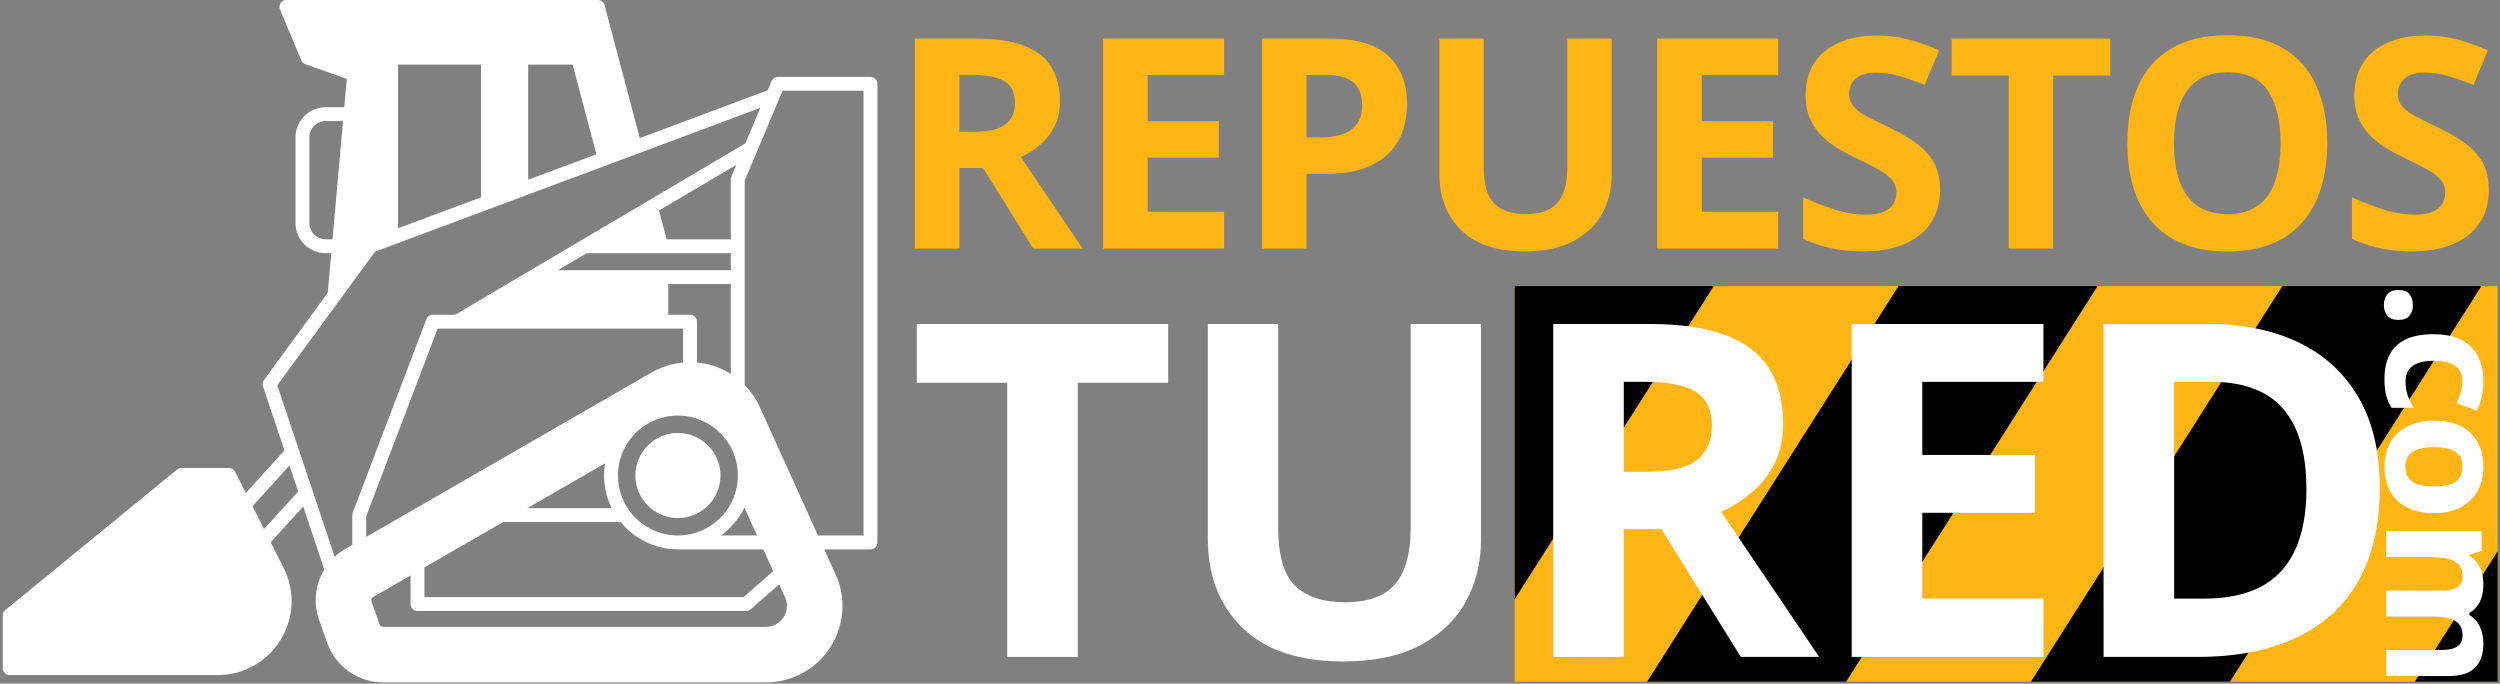
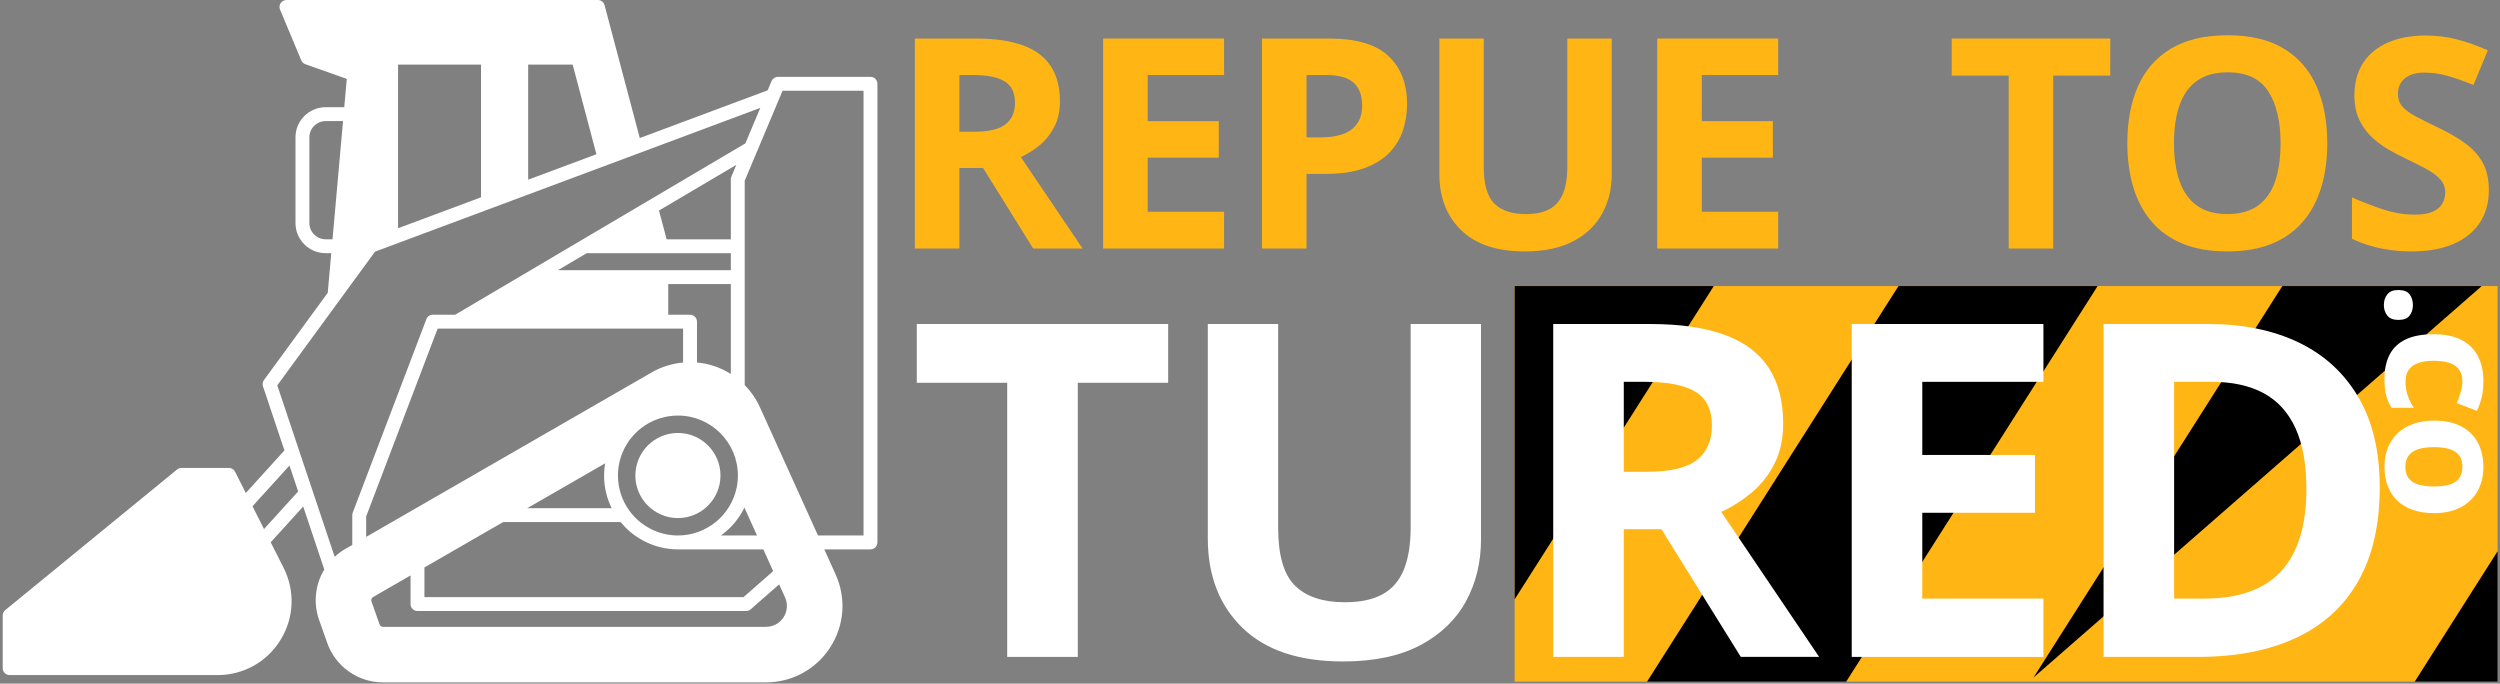
<svg xmlns="http://www.w3.org/2000/svg" width="1280" zoomAndPan="magnify" viewBox="0 0 960 262.5" height="350" preserveAspectRatio="xMidYMid meet" version="1.0">
  <rect x="0" y="0" width="960" height="262.5" fill="#808080" stroke="none" />
  <defs>
    <g />
    <clipPath id="e42737d61a">
      <path d="M 581 109.84 L 959.086 109.84 L 959.086 261.801 L 581 261.801 Z M 581 109.84 " clip-rule="nonzero" />
    </clipPath>
    <clipPath id="fc43e15088">
      <path d="M 581 109.84 L 659 109.84 L 659 231 L 581 231 Z M 581 109.84 " clip-rule="nonzero" />
    </clipPath>
    <clipPath id="cc9aed17fd">
      <path d="M 632 109.84 L 806 109.84 L 806 261.801 L 632 261.801 Z M 632 109.84 " clip-rule="nonzero" />
    </clipPath>
    <clipPath id="a97706c636">
-       <path d="M 779 109.84 L 953 109.84 L 953 261.801 L 779 261.801 Z M 779 109.84 " clip-rule="nonzero" />
+       <path d="M 779 109.84 L 953 109.84 L 779 261.801 Z M 779 109.84 " clip-rule="nonzero" />
    </clipPath>
    <clipPath id="489d2d6ca9">
      <path d="M 927 109.84 L 959.086 109.84 L 959.086 261.801 L 927 261.801 Z M 927 109.84 " clip-rule="nonzero" />
    </clipPath>
    <clipPath id="5da4b35f8e">
      <path d="M 1 0 L 337 0 L 337 262 L 1 262 Z M 1 0 " clip-rule="nonzero" />
    </clipPath>
  </defs>
  <g clip-path="url(#e42737d61a)">
    <path fill="#ffb514" d="M 2202.938 109.84 L 581.629 109.84 L 581.629 261.75 L 2350.328 261.75 L 2350.328 109.84 Z M 2202.938 109.84 " fill-opacity="1" fill-rule="nonzero" />
  </g>
  <g clip-path="url(#fc43e15088)">
    <path fill="#000000" d="M 581.629 109.84 L 581.629 230.141 L 658.098 109.84 Z M 581.629 109.84 " fill-opacity="1" fill-rule="nonzero" />
  </g>
  <g clip-path="url(#cc9aed17fd)">
    <path fill="#000000" d="M 729.02 109.84 L 729.02 109.844 L 632.469 261.75 L 708.934 261.75 L 729.02 230.148 L 729.02 230.141 L 805.488 109.84 Z M 729.02 109.84 " fill-opacity="1" fill-rule="nonzero" />
  </g>
  <g clip-path="url(#a97706c636)">
    <path fill="#000000" d="M 876.41 109.84 L 876.41 109.844 L 779.863 261.75 L 856.324 261.75 L 876.41 230.148 L 876.41 230.141 L 952.879 109.84 Z M 876.41 109.84 " fill-opacity="1" fill-rule="nonzero" />
  </g>
  <g clip-path="url(#489d2d6ca9)">
    <path fill="#000000" d="M 1023.805 109.84 L 1023.805 109.844 L 927.254 261.75 L 1003.715 261.75 L 1023.805 230.148 L 1023.805 230.141 L 1100.273 109.84 Z M 1023.805 109.84 " fill-opacity="1" fill-rule="nonzero" />
  </g>
  <g fill="#ffffff" fill-opacity="1">
    <g transform="translate(348.467, 252.249)">
      <g>
        <path d="M 65.406 0 L 38.297 0 L 38.297 -105.266 L 3.578 -105.266 L 3.578 -127.828 L 100.109 -127.828 L 100.109 -105.266 L 65.406 -105.266 Z M 65.406 0 " />
      </g>
    </g>
  </g>
  <g fill="#ffffff" fill-opacity="1">
    <g transform="translate(448.58, 252.249)">
      <g>
        <path d="M 120.125 -127.828 L 120.125 -45.109 C 120.125 -36.305 118.188 -28.363 114.312 -21.281 C 110.438 -14.207 104.578 -8.598 96.734 -4.453 C 88.898 -0.316 79.039 1.75 67.156 1.75 C 50.25 1.75 37.363 -2.562 28.5 -11.188 C 19.645 -19.812 15.219 -31.238 15.219 -45.469 L 15.219 -127.828 L 42.234 -127.828 L 42.234 -49.578 C 42.234 -39.023 44.391 -31.617 48.703 -27.359 C 53.016 -23.109 59.395 -20.984 67.844 -20.984 C 73.789 -20.984 78.613 -22.004 82.312 -24.047 C 86.02 -26.086 88.742 -29.234 90.484 -33.484 C 92.234 -37.742 93.109 -43.164 93.109 -49.75 L 93.109 -127.828 Z M 120.125 -127.828 " />
      </g>
    </g>
  </g>
  <g fill="#ffffff" fill-opacity="1">
    <g transform="translate(580.344, 252.249)">
      <g>
        <path d="M 53.328 -127.828 C 64.93 -127.828 74.504 -126.426 82.047 -123.625 C 89.598 -120.832 95.207 -116.609 98.875 -110.953 C 102.551 -105.297 104.391 -98.156 104.391 -89.531 C 104.391 -83.695 103.281 -78.594 101.062 -74.219 C 98.852 -69.852 95.941 -66.156 92.328 -63.125 C 88.711 -60.094 84.805 -57.613 80.609 -55.688 L 118.203 0 L 88.125 0 L 57.625 -49.047 L 43.188 -49.047 L 43.188 0 L 16.094 0 L 16.094 -127.828 Z M 51.406 -105.625 L 43.188 -105.625 L 43.188 -71.078 L 51.938 -71.078 C 60.914 -71.078 67.344 -72.578 71.219 -75.578 C 75.094 -78.586 77.031 -83.004 77.031 -88.828 C 77.031 -94.891 74.945 -99.203 70.781 -101.766 C 66.613 -104.336 60.156 -105.625 51.406 -105.625 Z M 51.406 -105.625 " />
      </g>
    </g>
  </g>
  <g fill="#ffffff" fill-opacity="1">
    <g transform="translate(694.971, 252.249)">
      <g>
        <path d="M 89.703 0 L 16.094 0 L 16.094 -127.828 L 89.703 -127.828 L 89.703 -105.625 L 43.188 -105.625 L 43.188 -77.547 L 86.469 -77.547 L 86.469 -55.344 L 43.188 -55.344 L 43.188 -22.391 L 89.703 -22.391 Z M 89.703 0 " />
      </g>
    </g>
  </g>
  <g fill="#ffffff" fill-opacity="1">
    <g transform="translate(791.674, 252.249)">
      <g>
        <path d="M 122.141 -65.141 C 122.141 -50.742 119.383 -38.719 113.875 -29.062 C 108.375 -19.414 100.406 -12.16 89.969 -7.297 C 79.531 -2.43 66.969 0 52.281 0 L 16.094 0 L 16.094 -127.828 L 56.219 -127.828 C 69.625 -127.828 81.25 -125.453 91.094 -120.703 C 100.945 -115.953 108.582 -108.926 114 -99.625 C 119.426 -90.332 122.141 -78.836 122.141 -65.141 Z M 93.984 -64.438 C 93.984 -73.883 92.598 -81.648 89.828 -87.734 C 87.066 -93.828 82.988 -98.332 77.594 -101.25 C 72.207 -104.164 65.551 -105.625 57.625 -105.625 L 43.188 -105.625 L 43.188 -22.391 L 54.828 -22.391 C 68.055 -22.391 77.891 -25.914 84.328 -32.969 C 90.766 -40.02 93.984 -50.508 93.984 -64.438 Z M 93.984 -64.438 " />
      </g>
    </g>
  </g>
  <g fill="#ffb514" fill-opacity="1">
    <g transform="translate(341.156, 95.44)">
      <g>
        <path d="M 33.641 -80.641 C 40.961 -80.641 47.004 -79.754 51.766 -77.984 C 56.523 -76.223 60.062 -73.555 62.375 -69.984 C 64.695 -66.422 65.859 -61.922 65.859 -56.484 C 65.859 -52.805 65.156 -49.586 63.75 -46.828 C 62.352 -44.066 60.516 -41.727 58.234 -39.812 C 55.961 -37.906 53.5 -36.344 50.844 -35.125 L 74.562 0 L 55.594 0 L 36.344 -30.938 L 27.25 -30.938 L 27.25 0 L 10.141 0 L 10.141 -80.641 Z M 32.438 -66.625 L 27.25 -66.625 L 27.25 -44.844 L 32.766 -44.844 C 38.422 -44.844 42.473 -45.785 44.922 -47.672 C 47.367 -49.566 48.594 -52.352 48.594 -56.031 C 48.594 -59.852 47.273 -62.57 44.641 -64.188 C 42.016 -65.812 37.945 -66.625 32.438 -66.625 Z M 32.438 -66.625 " />
      </g>
    </g>
  </g>
  <g fill="#ffb514" fill-opacity="1">
    <g transform="translate(413.46, 95.44)">
      <g>
        <path d="M 56.594 0 L 10.141 0 L 10.141 -80.641 L 56.594 -80.641 L 56.594 -66.625 L 27.25 -66.625 L 27.25 -48.922 L 54.547 -48.922 L 54.547 -34.906 L 27.25 -34.906 L 27.25 -14.125 L 56.594 -14.125 Z M 56.594 0 " />
      </g>
    </g>
  </g>
  <g fill="#ffb514" fill-opacity="1">
    <g transform="translate(474.458, 95.44)">
      <g>
        <path d="M 35.906 -80.641 C 46.312 -80.641 53.906 -78.406 58.688 -73.938 C 63.469 -69.469 65.859 -63.316 65.859 -55.484 C 65.859 -51.953 65.32 -48.578 64.25 -45.359 C 63.188 -42.141 61.445 -39.281 59.031 -36.781 C 56.625 -34.281 53.414 -32.301 49.406 -30.844 C 45.406 -29.395 40.461 -28.672 34.578 -28.672 L 27.25 -28.672 L 27.25 0 L 10.141 0 L 10.141 -80.641 Z M 35.016 -66.625 L 27.25 -66.625 L 27.25 -42.688 L 32.875 -42.688 C 36.07 -42.688 38.848 -43.109 41.203 -43.953 C 43.555 -44.797 45.375 -46.117 46.656 -47.922 C 47.945 -49.723 48.594 -52.039 48.594 -54.875 C 48.594 -58.844 47.488 -61.789 45.281 -63.719 C 43.07 -65.656 39.648 -66.625 35.016 -66.625 Z M 35.016 -66.625 " />
      </g>
    </g>
  </g>
  <g fill="#ffb514" fill-opacity="1">
    <g transform="translate(543.122, 95.44)">
      <g>
        <path d="M 75.781 -80.641 L 75.781 -28.453 C 75.781 -22.898 74.555 -17.891 72.109 -13.422 C 69.66 -8.961 65.961 -5.426 61.016 -2.812 C 56.078 -0.195 49.859 1.109 42.359 1.109 C 31.691 1.109 23.562 -1.609 17.969 -7.047 C 12.383 -12.492 9.594 -19.703 9.594 -28.672 L 9.594 -80.641 L 26.641 -80.641 L 26.641 -31.266 C 26.641 -24.609 28 -19.938 30.719 -17.25 C 33.438 -14.57 37.461 -13.234 42.797 -13.234 C 46.547 -13.234 49.586 -13.875 51.922 -15.156 C 54.254 -16.445 55.973 -18.438 57.078 -21.125 C 58.18 -23.812 58.734 -27.227 58.734 -31.375 L 58.734 -80.641 Z M 75.781 -80.641 " />
      </g>
    </g>
  </g>
  <g fill="#ffb514" fill-opacity="1">
    <g transform="translate(626.235, 95.44)">
      <g>
        <path d="M 56.594 0 L 10.141 0 L 10.141 -80.641 L 56.594 -80.641 L 56.594 -66.625 L 27.25 -66.625 L 27.25 -48.922 L 54.547 -48.922 L 54.547 -34.906 L 27.25 -34.906 L 27.25 -14.125 L 56.594 -14.125 Z M 56.594 0 " />
      </g>
    </g>
  </g>
  <g fill="#ffb514" fill-opacity="1">
    <g transform="translate(687.233, 95.44)">
      <g>
-         <path d="M 57.75 -22.391 C 57.75 -17.609 56.586 -13.453 54.266 -9.922 C 51.953 -6.398 48.578 -3.68 44.141 -1.766 C 39.711 0.148 34.336 1.109 28.016 1.109 C 25.223 1.109 22.492 0.922 19.828 0.547 C 17.16 0.18 14.602 -0.359 12.156 -1.078 C 9.719 -1.797 7.395 -2.688 5.188 -3.75 L 5.188 -19.641 C 9.008 -17.941 12.977 -16.41 17.094 -15.047 C 21.219 -13.691 25.301 -13.016 29.344 -13.016 C 32.133 -13.016 34.383 -13.379 36.094 -14.109 C 37.801 -14.848 39.039 -15.859 39.812 -17.141 C 40.594 -18.43 40.984 -19.906 40.984 -21.562 C 40.984 -23.582 40.301 -25.312 38.938 -26.75 C 37.57 -28.188 35.703 -29.531 33.328 -30.781 C 30.961 -32.031 28.289 -33.367 25.312 -34.797 C 23.438 -35.68 21.395 -36.758 19.188 -38.031 C 16.988 -39.301 14.895 -40.852 12.906 -42.688 C 10.914 -44.531 9.285 -46.766 8.016 -49.391 C 6.754 -52.016 6.125 -55.164 6.125 -58.844 C 6.125 -63.664 7.223 -67.785 9.422 -71.203 C 11.629 -74.617 14.785 -77.238 18.891 -79.062 C 22.992 -80.883 27.836 -81.797 33.422 -81.797 C 37.609 -81.797 41.602 -81.305 45.406 -80.328 C 49.219 -79.359 53.203 -77.953 57.359 -76.109 L 51.844 -62.812 C 48.125 -64.32 44.797 -65.488 41.859 -66.312 C 38.922 -67.145 35.926 -67.562 32.875 -67.562 C 30.738 -67.562 28.914 -67.219 27.406 -66.531 C 25.906 -65.852 24.766 -64.898 23.984 -63.672 C 23.211 -62.441 22.828 -61.02 22.828 -59.406 C 22.828 -57.488 23.391 -55.875 24.516 -54.562 C 25.641 -53.258 27.332 -52 29.594 -50.781 C 31.852 -49.57 34.676 -48.16 38.062 -46.547 C 42.176 -44.598 45.691 -42.566 48.609 -40.453 C 51.535 -38.336 53.789 -35.852 55.375 -33 C 56.957 -30.156 57.75 -26.617 57.75 -22.391 Z M 57.75 -22.391 " />
-       </g>
+         </g>
    </g>
  </g>
  <g fill="#ffb514" fill-opacity="1">
    <g transform="translate(747.183, 95.44)">
      <g>
        <path d="M 41.25 0 L 24.156 0 L 24.156 -66.406 L 2.266 -66.406 L 2.266 -80.641 L 63.156 -80.641 L 63.156 -66.406 L 41.25 -66.406 Z M 41.25 0 " />
      </g>
    </g>
  </g>
  <g fill="#ffb514" fill-opacity="1">
    <g transform="translate(810.332, 95.44)">
      <g>
        <path d="M 83.344 -40.422 C 83.344 -34.211 82.566 -28.562 81.016 -23.469 C 79.473 -18.375 77.129 -13.988 73.984 -10.312 C 70.836 -6.633 66.859 -3.812 62.047 -1.844 C 57.234 0.125 51.535 1.109 44.953 1.109 C 38.367 1.109 32.664 0.125 27.844 -1.844 C 23.031 -3.812 19.051 -6.633 15.906 -10.312 C 12.77 -13.988 10.426 -18.379 8.875 -23.484 C 7.332 -28.598 6.562 -34.281 6.562 -40.531 C 6.562 -48.883 7.93 -56.156 10.672 -62.344 C 13.41 -68.539 17.629 -73.348 23.328 -76.766 C 29.023 -80.191 36.27 -81.906 45.062 -81.906 C 53.812 -81.906 61.008 -80.191 66.656 -76.766 C 72.301 -73.348 76.492 -68.531 79.234 -62.312 C 81.973 -56.102 83.344 -48.805 83.344 -40.422 Z M 24.484 -40.422 C 24.484 -34.797 25.191 -29.953 26.609 -25.891 C 28.023 -21.828 30.238 -18.703 33.25 -16.516 C 36.27 -14.328 40.172 -13.234 44.953 -13.234 C 49.805 -13.234 53.738 -14.328 56.75 -16.516 C 59.77 -18.703 61.969 -21.828 63.344 -25.891 C 64.719 -29.953 65.406 -34.797 65.406 -40.422 C 65.406 -48.879 63.82 -55.535 60.656 -60.391 C 57.5 -65.242 52.301 -67.672 45.062 -67.672 C 40.238 -67.672 36.312 -66.578 33.281 -64.391 C 30.25 -62.203 28.023 -59.078 26.609 -55.016 C 25.191 -50.953 24.484 -46.086 24.484 -40.422 Z M 24.484 -40.422 " />
      </g>
    </g>
  </g>
  <g fill="#ffb514" fill-opacity="1">
    <g transform="translate(897.968, 95.44)">
      <g>
        <path d="M 57.75 -22.391 C 57.75 -17.609 56.586 -13.453 54.266 -9.922 C 51.953 -6.398 48.578 -3.68 44.141 -1.766 C 39.711 0.148 34.336 1.109 28.016 1.109 C 25.223 1.109 22.492 0.922 19.828 0.547 C 17.16 0.18 14.602 -0.359 12.156 -1.078 C 9.719 -1.797 7.395 -2.688 5.188 -3.75 L 5.188 -19.641 C 9.008 -17.941 12.977 -16.41 17.094 -15.047 C 21.219 -13.691 25.301 -13.016 29.344 -13.016 C 32.133 -13.016 34.383 -13.379 36.094 -14.109 C 37.801 -14.848 39.039 -15.859 39.812 -17.141 C 40.594 -18.43 40.984 -19.906 40.984 -21.562 C 40.984 -23.582 40.301 -25.312 38.938 -26.75 C 37.57 -28.188 35.703 -29.531 33.328 -30.781 C 30.961 -32.031 28.289 -33.367 25.312 -34.797 C 23.438 -35.68 21.395 -36.758 19.188 -38.031 C 16.988 -39.301 14.895 -40.852 12.906 -42.688 C 10.914 -44.531 9.285 -46.766 8.016 -49.391 C 6.754 -52.016 6.125 -55.164 6.125 -58.844 C 6.125 -63.664 7.223 -67.785 9.422 -71.203 C 11.629 -74.617 14.785 -77.238 18.891 -79.062 C 22.992 -80.883 27.836 -81.797 33.422 -81.797 C 37.609 -81.797 41.602 -81.305 45.406 -80.328 C 49.219 -79.359 53.203 -77.953 57.359 -76.109 L 51.844 -62.812 C 48.125 -64.32 44.797 -65.488 41.859 -66.312 C 38.922 -67.145 35.926 -67.562 32.875 -67.562 C 30.738 -67.562 28.914 -67.219 27.406 -66.531 C 25.906 -65.852 24.766 -64.898 23.984 -63.672 C 23.211 -62.441 22.828 -61.02 22.828 -59.406 C 22.828 -57.488 23.391 -55.875 24.516 -54.562 C 25.641 -53.258 27.332 -52 29.594 -50.781 C 31.852 -49.57 34.676 -48.16 38.062 -46.547 C 42.176 -44.598 45.691 -42.566 48.609 -40.453 C 51.535 -38.336 53.789 -35.852 55.375 -33 C 56.957 -30.156 57.75 -26.617 57.75 -22.391 Z M 57.75 -22.391 " />
      </g>
    </g>
  </g>
  <path fill="#ffffff" d="M 260.32 198.941 C 251.312 198.941 243.98 191.613 243.98 182.602 C 243.98 173.59 251.312 166.258 260.32 166.258 C 269.332 166.258 276.664 173.59 276.664 182.602 C 276.664 191.613 269.332 198.941 260.32 198.941 Z M 260.32 198.941 " fill-opacity="1" fill-rule="nonzero" />
  <g clip-path="url(#5da4b35f8e)">
    <path fill="#ffffff" d="M 2.016 234.281 L 68.008 180.277 C 68.484 179.887 69.082 179.676 69.699 179.676 L 87.887 179.676 C 88.891 179.676 89.812 180.242 90.266 181.141 L 94.391 189.305 L 109.223 172.965 L 100.984 148.359 C 100.711 147.539 100.852 146.637 101.359 145.938 L 125.855 112.434 L 127.207 97.223 L 125.047 97.223 C 118.664 97.223 113.469 92.031 113.469 85.652 L 113.469 52.734 C 113.469 46.355 118.664 41.168 125.047 41.168 L 132.195 41.168 L 133.164 30.297 L 117.258 24.656 C 116.547 24.406 115.98 23.867 115.688 23.176 L 107.539 3.695 C 107.195 2.871 107.285 1.93 107.777 1.188 C 108.273 0.445 109.105 0 109.996 0 L 229.57 0 C 230.781 0 231.84 0.812 232.148 1.984 L 245.676 53.008 L 294.789 34.68 L 296.277 31.145 C 296.695 30.156 297.664 29.512 298.738 29.512 L 334.266 29.512 C 335.738 29.512 336.93 30.703 336.93 32.176 L 336.93 208.293 C 336.93 209.766 335.738 210.957 334.266 210.957 L 316.523 210.957 L 320.879 220.574 C 325.012 229.699 324.238 240.172 318.809 248.594 C 313.375 257.008 304.156 262.035 294.145 262.035 L 147.066 262.035 C 137.453 262.035 128.848 255.945 125.652 246.879 L 122.523 238.031 C 120.258 231.605 121.016 224.477 124.523 218.684 L 116.43 194.504 L 103.953 208.246 L 108.898 218.035 C 113.375 226.906 112.938 237.258 107.73 245.723 C 102.523 254.184 93.48 259.234 83.547 259.234 L 3.707 259.234 C 2.234 259.234 1.039 258.043 1.039 256.57 L 1.039 236.344 C 1.039 235.543 1.398 234.785 2.016 234.281 Z M 125.047 46.5 C 121.602 46.5 118.801 49.297 118.801 52.734 L 118.801 85.652 C 118.801 89.09 121.602 91.891 125.047 91.891 L 127.684 91.891 L 131.723 46.5 Z M 184.707 24.812 L 152.855 24.812 L 152.855 87.648 L 184.707 75.762 Z M 219.898 24.812 L 202.82 24.812 L 202.82 69 L 229.023 59.223 Z M 331.598 205.625 L 331.598 34.844 L 300.508 34.844 L 285.969 69.402 L 285.969 147.871 C 288.402 150.348 290.371 153.207 291.812 156.387 L 314.109 205.625 Z M 280.637 103.754 L 280.637 97.223 L 225.297 97.223 L 214.234 103.754 Z M 256.602 109.086 L 256.602 120.855 L 264.973 120.855 C 266.445 120.855 267.641 122.047 267.641 123.52 L 267.641 139.199 C 269.797 139.395 271.926 139.824 273.996 140.488 C 276.32 141.238 278.555 142.297 280.637 143.602 L 280.637 109.086 Z M 255.988 91.891 L 280.637 91.891 L 280.637 68.863 C 280.637 68.508 280.707 68.156 280.844 67.828 L 282.75 63.301 L 253.055 80.836 Z M 260.32 159.574 C 251.172 159.574 242.891 164.988 239.223 173.375 C 237.945 176.285 237.297 179.387 237.297 182.602 C 237.297 187.551 238.844 192.266 241.77 196.234 C 246.094 202.117 253.031 205.625 260.32 205.625 C 271.223 205.625 280.699 197.898 282.879 187.242 C 282.883 187.215 282.891 187.191 282.895 187.164 C 283.195 185.676 283.348 184.141 283.348 182.602 C 283.348 169.902 273.02 159.574 260.32 159.574 Z M 232.352 177.93 L 202.461 195.148 L 234.891 195.148 C 232.969 191.277 231.965 187.016 231.965 182.602 C 231.965 181.02 232.098 179.461 232.352 177.93 Z M 193.207 200.48 L 162.98 217.895 L 162.98 229.297 L 285.512 229.297 L 296.898 219.316 L 293.113 210.957 L 260.32 210.957 C 251.801 210.957 243.684 207.062 238.324 200.48 Z M 276.844 205.625 L 290.699 205.625 L 285.855 194.93 C 283.773 199.227 280.652 202.891 276.844 205.625 Z M 142.637 230.93 L 145.762 239.789 C 145.957 240.34 146.48 240.707 147.066 240.707 L 294.145 240.707 C 296.879 240.707 299.402 239.332 300.887 237.035 C 302.371 234.727 302.582 231.863 301.453 229.371 L 299.199 224.395 L 288.27 233.969 C 287.785 234.395 287.16 234.629 286.512 234.629 L 160.316 234.629 C 158.844 234.629 157.648 233.438 157.648 231.965 L 157.648 220.973 L 143.25 229.27 C 142.672 229.605 142.41 230.301 142.637 230.93 Z M 140.609 206.172 L 250.25 143 C 253.945 140.875 258.07 139.594 262.309 139.211 L 262.309 126.184 L 168.051 126.184 L 140.609 198.305 Z M 128.512 213.801 C 129.75 212.652 131.117 211.645 132.605 210.789 L 135.277 209.246 L 135.277 197.816 C 135.277 197.492 135.336 197.172 135.449 196.867 L 163.723 122.57 C 164.113 121.535 165.105 120.855 166.211 120.855 L 174.789 120.855 L 223.211 92.262 L 223.219 92.262 L 286.215 55.062 L 291.949 41.43 L 144.008 96.641 L 106.477 147.973 Z M 101.383 203.148 L 114.492 188.711 L 111.16 178.762 L 96.965 194.402 Z M 101.383 203.148 " fill-opacity="1" fill-rule="nonzero" />
  </g>
  <g fill="#ffffff" fill-opacity="1">
    <g transform="translate(916.291, 107.535)">
      <g>
        <path d="M 4.688 3.828 C 6.738 3.828 8.18 4.391 9.016 5.516 C 9.848 6.641 10.266 8.004 10.266 9.609 C 10.266 11.16 9.848 12.5 9.016 13.625 C 8.18 14.75 6.738 15.312 4.688 15.312 C 2.719 15.312 1.297 14.75 0.422 13.625 C -0.453 12.5 -0.891 11.16 -0.891 9.609 C -0.891 8.004 -0.453 6.641 0.422 5.516 C 1.297 4.391 2.719 3.828 4.688 3.828 Z M 4.688 3.828 " />
      </g>
    </g>
  </g>
  <g fill="#ffffff" fill-opacity="1">
    <g transform="translate(916.291, 125.332)">
      <g>
        <path d="M -0.656 20.125 C -0.656 16.5 0.004 13.406 1.328 10.844 C 2.648 8.289 4.695 6.348 7.469 5.016 C 10.25 3.68 13.801 3.016 18.125 3.016 C 22.602 3.016 26.254 3.773 29.078 5.297 C 31.91 6.816 33.992 8.926 35.328 11.625 C 36.66 14.32 37.328 17.453 37.328 21.016 C 37.328 23.547 37.082 25.734 36.594 27.578 C 36.102 29.422 35.52 31.035 34.844 32.422 L 27.109 29.469 C 27.742 27.895 28.258 26.43 28.656 25.078 C 29.062 23.723 29.266 22.367 29.266 21.016 C 29.266 19.266 28.852 17.805 28.031 16.641 C 27.219 15.484 25.988 14.617 24.344 14.047 C 22.707 13.484 20.656 13.203 18.188 13.203 C 15.758 13.203 13.75 13.508 12.156 14.125 C 10.562 14.738 9.375 15.625 8.594 16.781 C 7.82 17.938 7.438 19.348 7.438 21.016 C 7.438 23.086 7.711 24.93 8.266 26.547 C 8.828 28.16 9.613 29.734 10.625 31.266 L 2.062 31.266 C 1.102 29.734 0.41 28.129 -0.016 26.453 C -0.441 24.785 -0.656 22.676 -0.656 20.125 Z M -0.656 20.125 " />
      </g>
    </g>
  </g>
  <g fill="#ffffff" fill-opacity="1">
    <g transform="translate(916.291, 158.499)">
      <g>
        <path d="M 18.391 38.547 C 15.328 38.547 12.613 38.133 10.25 37.312 C 7.895 36.5 5.898 35.312 4.266 33.75 C 2.641 32.188 1.41 30.305 0.578 28.109 C -0.242 25.91 -0.656 23.438 -0.656 20.688 C -0.656 18.102 -0.242 15.734 0.578 13.578 C 1.41 11.43 2.641 9.566 4.266 7.984 C 5.898 6.398 7.895 5.176 10.25 4.312 C 12.613 3.445 15.328 3.016 18.391 3.016 C 22.453 3.016 25.891 3.734 28.703 5.172 C 31.523 6.617 33.664 8.676 35.125 11.344 C 36.594 14.008 37.328 17.188 37.328 20.875 C 37.328 24.312 36.594 27.352 35.125 30 C 33.664 32.656 31.523 34.742 28.703 36.266 C 25.891 37.785 22.453 38.547 18.391 38.547 Z M 18.391 13.203 C 15.984 13.203 13.957 13.461 12.312 13.984 C 10.676 14.516 9.441 15.336 8.609 16.453 C 7.785 17.566 7.375 19.02 7.375 20.812 C 7.375 22.582 7.785 24.02 8.609 25.125 C 9.441 26.227 10.676 27.035 12.312 27.547 C 13.957 28.055 15.984 28.312 18.391 28.312 C 20.816 28.312 22.832 28.055 24.438 27.547 C 26.039 27.035 27.242 26.223 28.047 25.109 C 28.859 23.992 29.266 22.539 29.266 20.75 C 29.266 18.102 28.359 16.18 26.547 14.984 C 24.734 13.797 22.016 13.203 18.391 13.203 Z M 18.391 13.203 " />
      </g>
    </g>
  </g>
  <g fill="#ffffff" fill-opacity="1">
    <g transform="translate(916.291, 198.713)">
      <g>
-         <path d="M 37.328 48.281 C 37.328 52.426 36.258 55.562 34.125 57.688 C 32 59.82 28.586 60.891 23.891 60.891 L 0 60.891 L 0 50.875 L 21.406 50.875 C 24.02 50.875 25.992 50.426 27.328 49.531 C 28.66 48.633 29.328 47.242 29.328 45.359 C 29.328 42.711 28.383 40.832 26.5 39.719 C 24.613 38.602 21.91 38.047 18.391 38.047 L 0 38.047 L 0 28.062 L 21.406 28.062 C 23.156 28.062 24.617 27.863 25.797 27.469 C 26.973 27.07 27.852 26.469 28.438 25.656 C 29.031 24.852 29.328 23.816 29.328 22.547 C 29.328 20.691 28.863 19.234 27.938 18.172 C 27.008 17.109 25.645 16.352 23.844 15.906 C 22.039 15.457 19.836 15.234 17.234 15.234 L 0 15.234 L 0 5.25 L 36.641 5.25 L 36.641 12.875 L 31.953 14.219 L 31.953 14.781 C 33.223 15.52 34.25 16.453 35.031 17.578 C 35.82 18.703 36.398 19.941 36.766 21.297 C 37.141 22.66 37.328 24.039 37.328 25.438 C 37.328 28.125 36.891 30.398 36.016 32.266 C 35.141 34.129 33.785 35.566 31.953 36.578 L 31.953 37.469 C 33.836 38.562 35.203 40.102 36.047 42.094 C 36.898 44.094 37.328 46.156 37.328 48.281 Z M 37.328 48.281 " />
-       </g>
+         </g>
    </g>
  </g>
</svg>